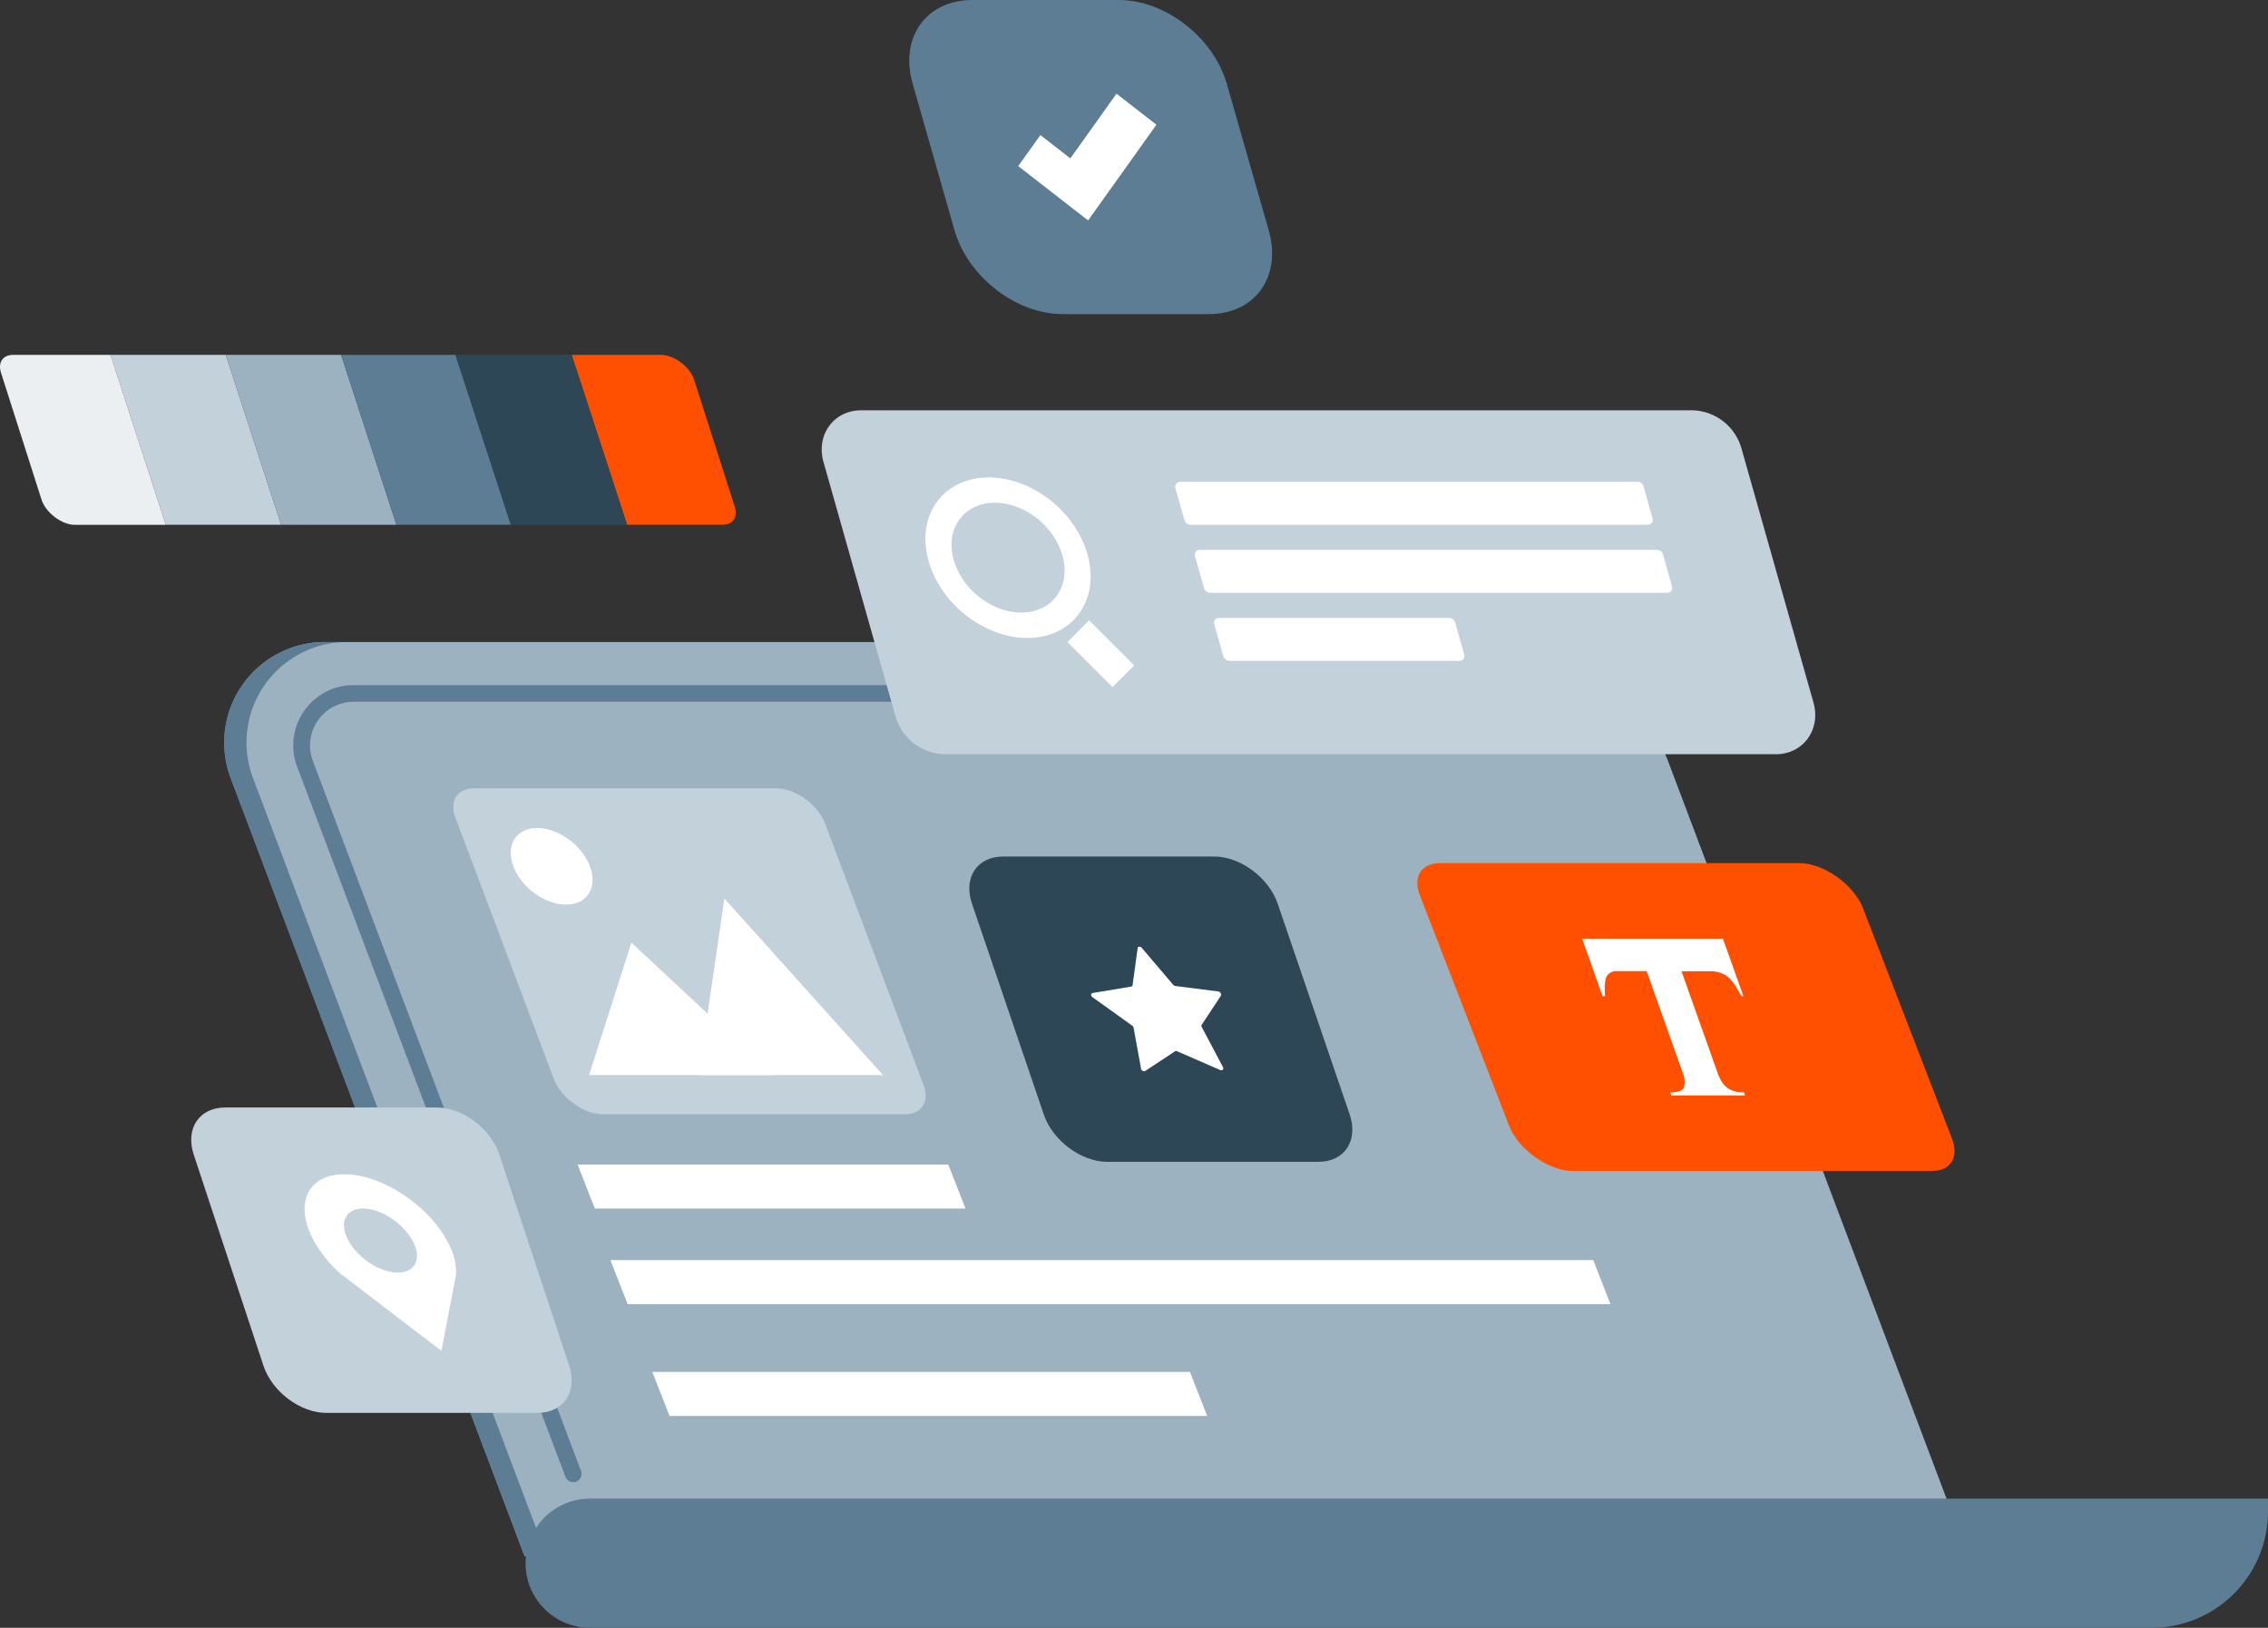
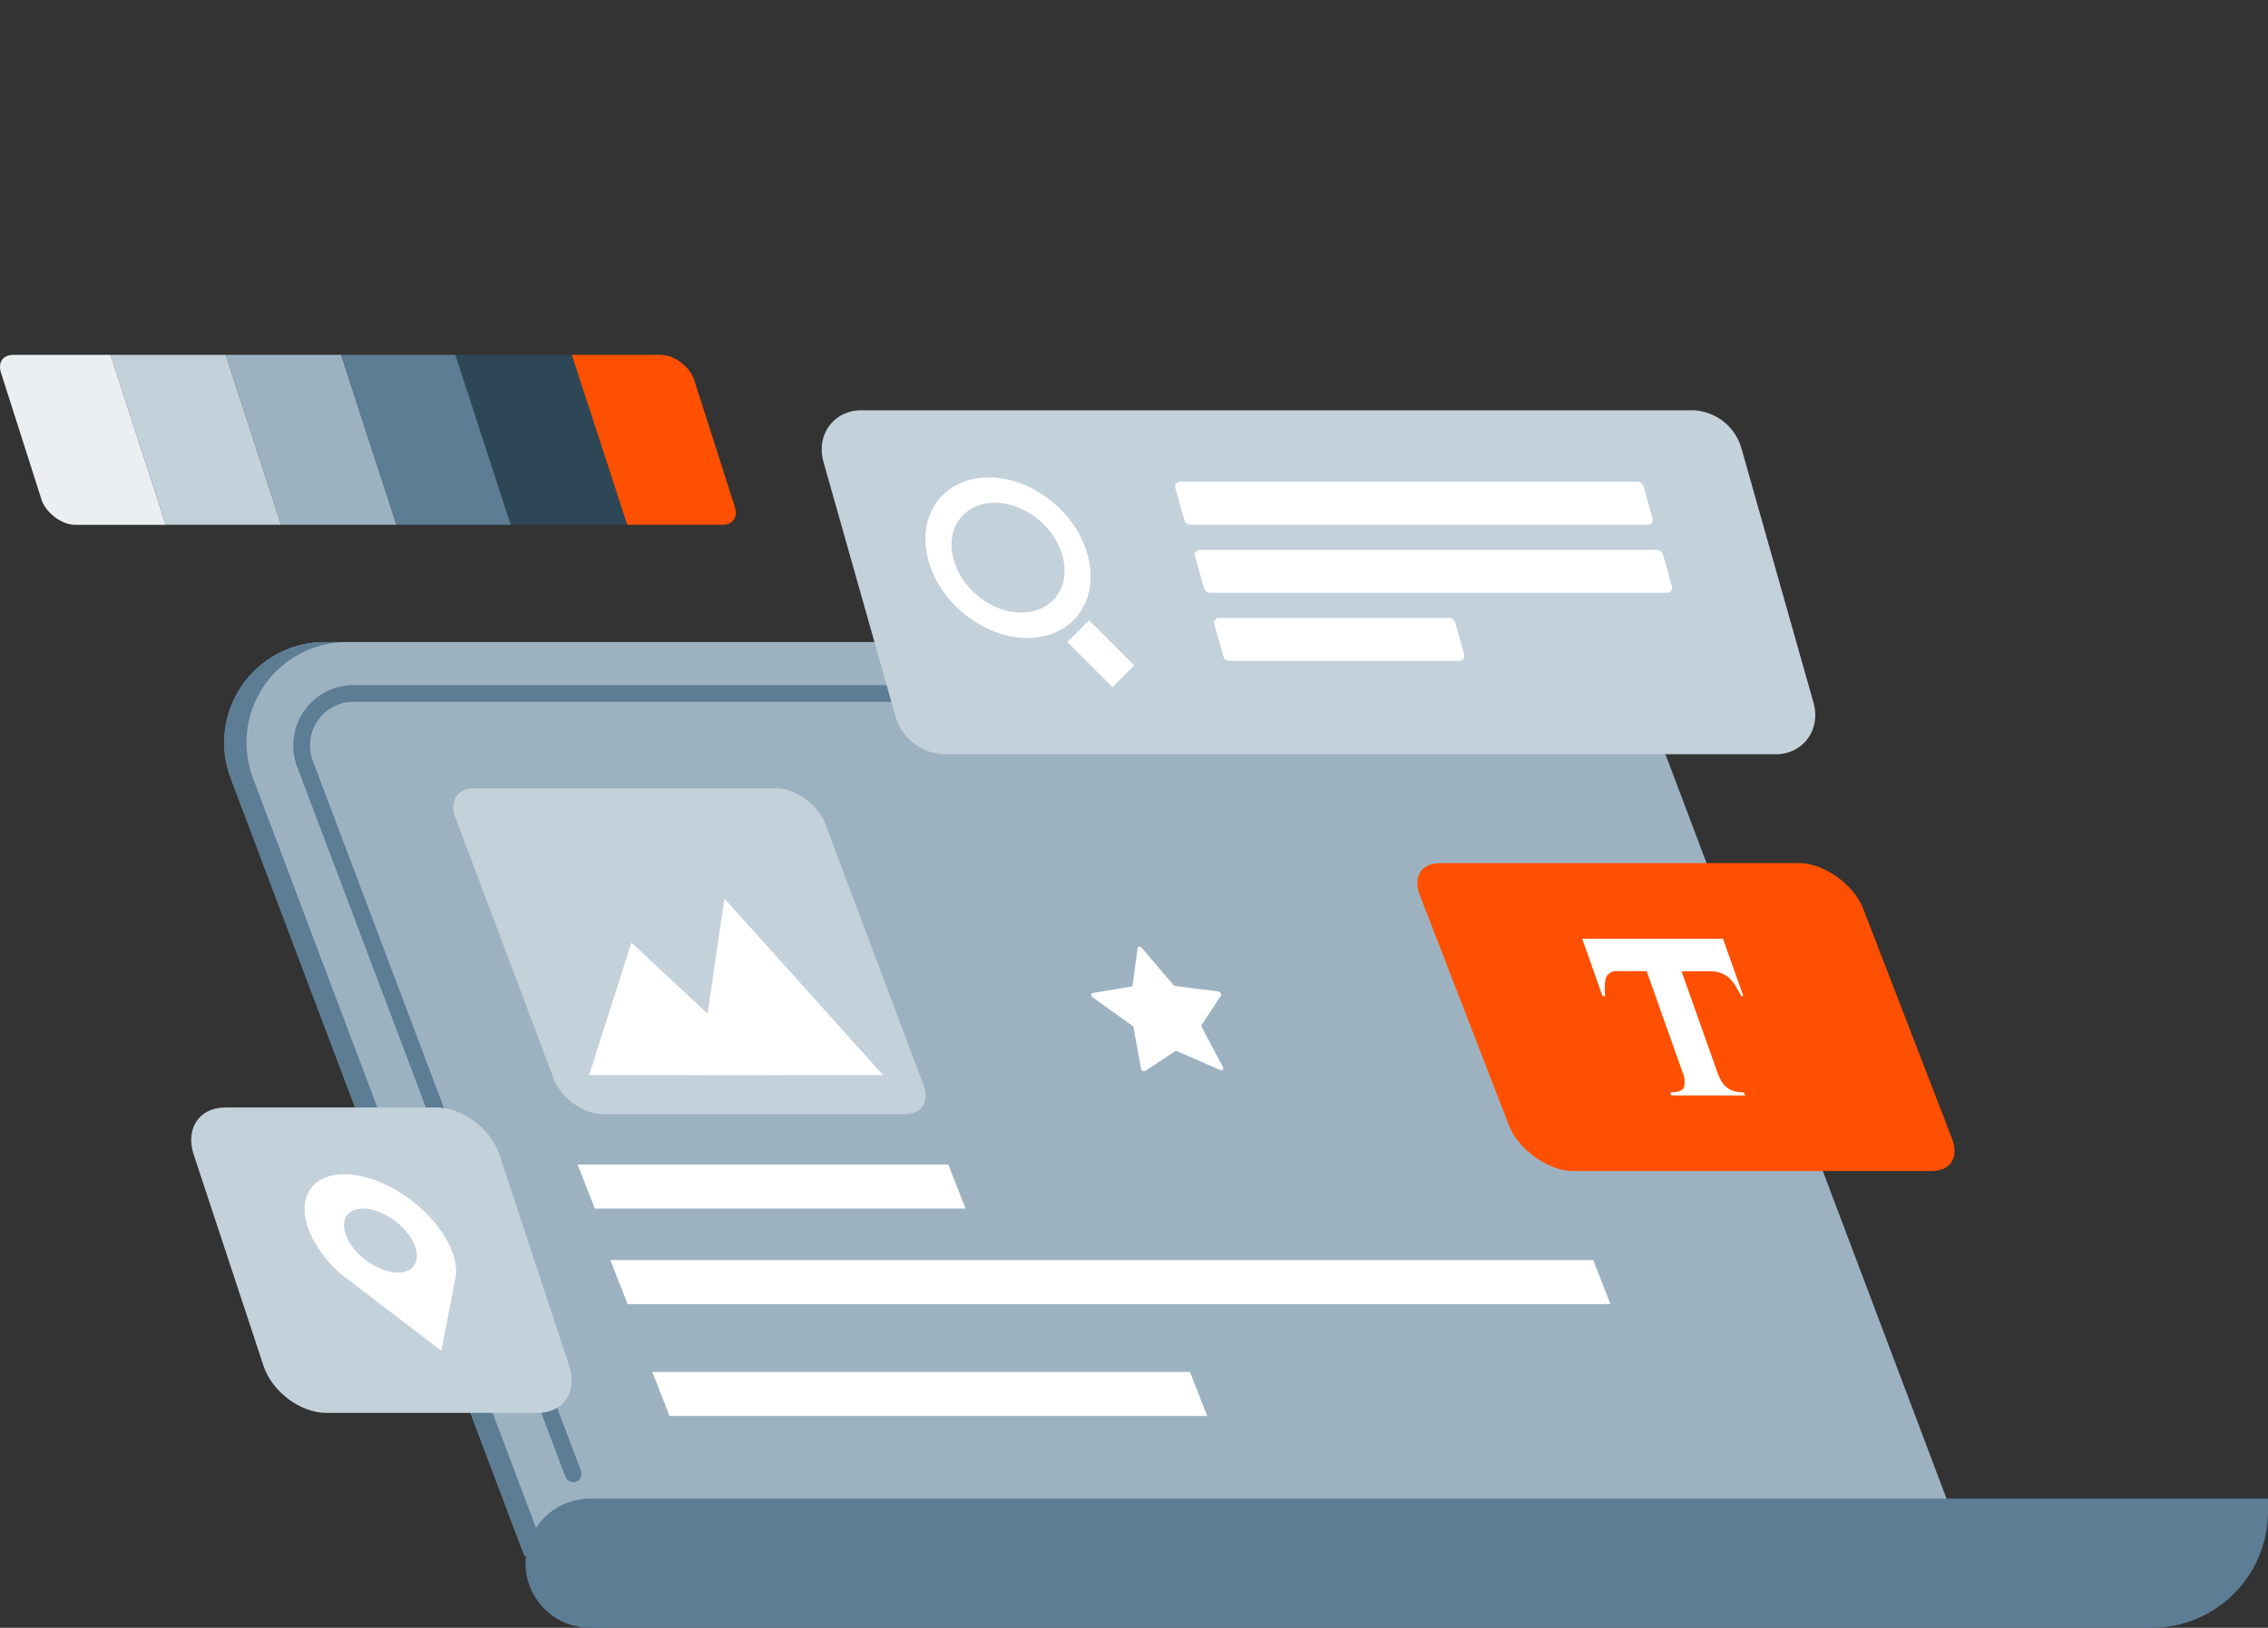
<svg xmlns="http://www.w3.org/2000/svg" viewBox="0 0 529.31 380">
  <rect x="0" y="0" width="529.31" height="380" fill="#333333" stroke="none" />
  <defs>
    <style>.cls-1{fill:#9db2c1;}.cls-2{fill:#5c7d94;}.cls-3{fill:#fff;}.cls-4{fill:#c3d1db;}.cls-5{fill:#2e4757;}.cls-6{fill:#ebeff2;}.cls-7{fill:#fe5000;}</style>
  </defs>
  <g id="Layer_2" data-name="Layer 2">
    <g id="Online_Education" data-name="Online Education">
      <path class="cls-1" d="M122.46,363.32H459.37l-70-185.44a43.29,43.29,0,0,0-40.5-28h-273a23.48,23.48,0,0,0-22,31.77Z" />
      <path class="cls-2" d="M133.78,346a1.94,1.94,0,0,1-1.82-1.26L69.35,179a14.09,14.09,0,0,1,13.18-19.07H346a1.95,1.95,0,0,1,0,3.89H82.53A10.2,10.2,0,0,0,73,177.59L135.6,343.38a2,2,0,0,1-1.13,2.51A1.87,1.87,0,0,1,133.78,346Z" />
      <path class="cls-2" d="M81,149.88H75.81a23.48,23.48,0,0,0-22,31.77l68.61,181.67h5.19L59.05,181.65A23.47,23.47,0,0,1,81,149.88Z" />
      <path class="cls-2" d="M388.51,242.39a1.88,1.88,0,0,1-.92-.23c-6.39-3.42-7.86-10.83-7.92-11.15a1.94,1.94,0,0,1,3.82-.73h0c0,.06,1.22,5.92,5.94,8.44a2,2,0,0,1,.79,2.64A1.93,1.93,0,0,1,388.51,242.39Z" />
      <path class="cls-2" d="M379.09,251.87a1.94,1.94,0,0,1-1.12-.36c-5.93-4.14-6.52-11.68-6.55-12a2,2,0,0,1,1.81-2.08,1.94,1.94,0,0,1,2.08,1.8c0,.09.52,6,4.9,9.09a2,2,0,0,1-1.12,3.55Z" />
      <path class="cls-2" d="M137.72,380H502.15a27.16,27.16,0,0,0,27.16-27.16v-3H137.72a15.06,15.06,0,0,0-15.06,15.06h0A15.06,15.06,0,0,0,137.72,380Z" />
      <polygon class="cls-3" points="225.34 282.13 138.82 282.13 134.8 271.85 221.31 271.85 225.34 282.13" />
      <polygon class="cls-3" points="375.85 304.44 146.48 304.44 142.46 294.16 371.83 294.16 375.85 304.44" />
      <polygon class="cls-3" points="281.74 330.55 156.26 330.55 152.24 320.27 277.71 320.27 281.74 330.55" />
      <path class="cls-4" d="M125.44,329.83H76.18c-6.1,0-12.68-4.94-14.69-11L45.21,269.53c-2-6.1,1.29-11,7.39-11h49.26c6.1,0,12.68,4.94,14.69,11l16.28,49.26C134.85,324.89,131.54,329.83,125.44,329.83Z" />
      <path class="cls-3" d="M104.34,289.65c-4.66-8.57-15.39-15.52-24-15.52s-11.75,6.95-7.09,15.52a29.32,29.32,0,0,0,6.24,7.7h0l23.53,18,3.45-18h0A15.44,15.44,0,0,0,104.34,289.65Zm-11.5,7.42c-4.12,0-9.29-3.35-11.53-7.47s-.71-7.48,3.41-7.48,9.29,3.35,11.54,7.48S97,297.07,92.84,297.07Z" />
      <path class="cls-4" d="M220.42,176.07h194c6.41,0,10.6-5.73,8.81-12.07L406.4,104.59A12.22,12.22,0,0,0,395,95.78H201c-6.42,0-10.6,5.73-8.81,12.07L209,167.26A12.23,12.23,0,0,0,220.42,176.07Z" />
      <path class="cls-3" d="M277.84,122.5H384.57a1.14,1.14,0,0,0,1.1-1.51l-2.09-7.42a1.54,1.54,0,0,0-1.43-1.1H275.42a1.14,1.14,0,0,0-1.1,1.51l2.1,7.42A1.53,1.53,0,0,0,277.84,122.5Z" />
      <path class="cls-3" d="M282.38,138.39H389.11a1.14,1.14,0,0,0,1.1-1.51l-2.09-7.42a1.54,1.54,0,0,0-1.43-1.1H280a1.14,1.14,0,0,0-1.1,1.51l2.1,7.42A1.53,1.53,0,0,0,282.38,138.39Z" />
      <path class="cls-3" d="M286.92,154.27h53.69a1.13,1.13,0,0,0,1.1-1.5l-2.09-7.42a1.53,1.53,0,0,0-1.43-1.11H284.5a1.14,1.14,0,0,0-1.1,1.51l2.1,7.42A1.5,1.5,0,0,0,286.92,154.27Z" />
      <path class="cls-3" d="M216.52,130.19c2.48,10.35,12.89,18.74,23.24,18.74s16.73-8.39,14.24-18.74-12.88-18.74-23.23-18.74S214,119.84,216.52,130.19Zm15.67-12.83c7.08,0,14.2,5.75,15.9,12.83S245.42,143,238.34,143s-14.2-5.74-15.9-12.82S225.1,117.36,232.19,117.36Z" />
      <rect class="cls-3" x="253.32" y="145.16" width="7.17" height="14.88" transform="translate(546.47 78.85) rotate(135)" />
-       <path class="cls-2" d="M282.14,73.32H247.92c-10.8,0-22.06-8.75-25.15-19.55L213,19.55C209.89,8.75,216.14,0,226.94,0h34.22c10.8,0,22.06,8.75,25.15,19.55l9.79,34.22C299.18,64.57,292.94,73.32,282.14,73.32Z" />
-       <polygon class="cls-3" points="253.94 51.46 237.63 38.77 242.81 31.53 249.8 36.97 260.57 21.87 269.89 29.11 253.94 51.46" />
-       <path class="cls-5" d="M307.69,271.22H258.43c-6.1,0-12.73-4.94-14.81-11l-16.78-49.27c-2.07-6.09,1.19-11,7.28-11h49.27c6.1,0,12.72,4.95,14.8,11L315,260.18C317.05,266.28,313.79,271.22,307.69,271.22Z" />
      <path class="cls-3" d="M284.75,249.78l-10-4.36a.55.55,0,0,0-.53,0L267.29,250c-.33.23-1-.12-1-.59l-1.73-9.48a.86.86,0,0,0-.34-.51L255,232.81c-.46-.33-.47-.9,0-1l9-1.5a.36.36,0,0,0,.32-.32l1.19-8.67c.05-.42.66-.43,1,0l7.28,8.56a.89.89,0,0,0,.54.3l9.95,1.26c.49.06.88.63.66,1l-4.48,6.79a.52.52,0,0,0,0,.51l5,9.45C285.61,249.63,285.25,250,284.75,249.78Z" />
      <polygon class="cls-4" points="25.79 82.84 38.7 122.5 65.61 122.5 52.7 82.84 25.79 82.84" />
      <path class="cls-6" d="M3.11,82.84C.68,82.84-.54,84.59.23,87l9.48,29.69c1,3,4.68,5.83,7.78,5.83H38.7L25.79,82.84Z" />
      <polygon class="cls-1" points="52.7 82.84 65.61 122.5 92.52 122.5 79.61 82.84 52.7 82.84" />
      <path class="cls-7" d="M154.24,82.84H133.42l12.92,39.66h22.28c2.43,0,3.64-1.75,2.88-4.15L162,88.67C161.05,85.62,157.33,82.84,154.24,82.84Z" />
      <polygon class="cls-5" points="106.27 82.84 119.19 122.5 146.34 122.5 133.42 82.84 106.27 82.84" />
      <polygon class="cls-2" points="79.61 82.84 92.52 122.5 119.19 122.5 106.27 82.84 79.61 82.84" />
      <path class="cls-7" d="M450.84,273.36H367c-5.61,0-12.67-5.05-14.81-10.57L331.37,209c-1.68-4.34.32-7.51,4.72-7.51H420c5.6,0,12.67,5,14.81,10.56l20.77,53.79C457.23,270.19,455.24,273.36,450.84,273.36Z" />
      <path class="cls-3" d="M372.9,219.13h29.21l4.76,13.41h-.49q-1.89-3.78-3.56-4.81a6.72,6.72,0,0,0-3.56-1h-6.83l8.37,23.58a10.75,10.75,0,0,0,1.19,2.45,5,5,0,0,0,1.9,1.64A6.78,6.78,0,0,0,407,255l.26.72H390.06l-.26-.72c1.91,0,3-.43,3.25-1.29a5.75,5.75,0,0,0-.38-3.43L384.3,226.7h-6.83a2.66,2.66,0,0,0-2.44,1.11c-.46.73-.62,2.31-.45,4.73H374l-4.75-13.41Z" />
      <path class="cls-4" d="M211.19,260.11H140.66c-4.71,0-10.27-4.24-11.65-8.88l-22.92-60.88c-1.08-3.65.84-6.32,4.54-6.32h70.53c4.71,0,10.27,4.24,11.65,8.89l22.92,60.88C216.81,257.45,214.89,260.11,211.19,260.11Z" />
-       <ellipse class="cls-3" cx="128.74" cy="202.22" rx="7.42" ry="10.78" transform="translate(-109.09 172.2) rotate(-50.32)" />
      <polygon class="cls-3" points="206.08 250.97 163.05 250.97 169.06 209.75 206.08 250.97" />
      <polygon class="cls-3" points="180.5 250.97 137.48 250.97 147.36 220.05 180.5 250.97" />
    </g>
  </g>
</svg>